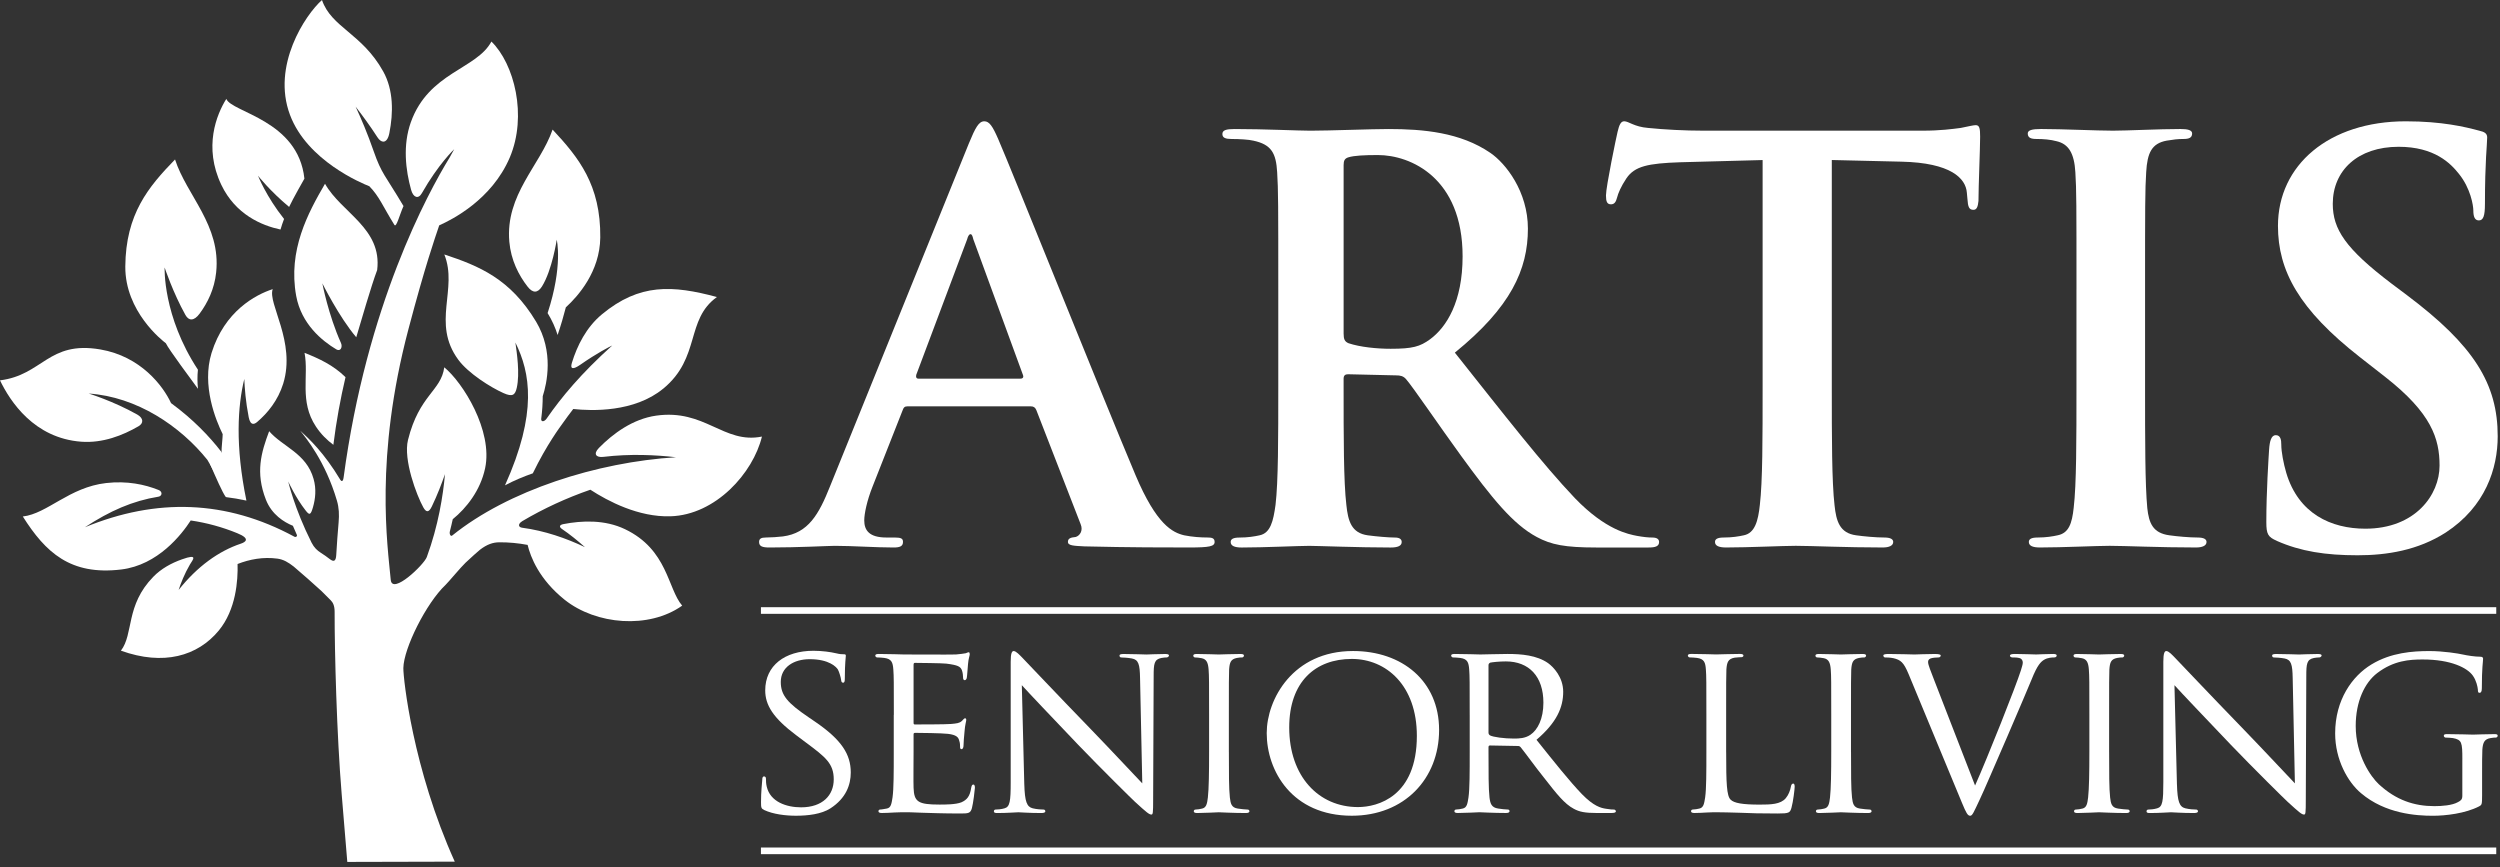
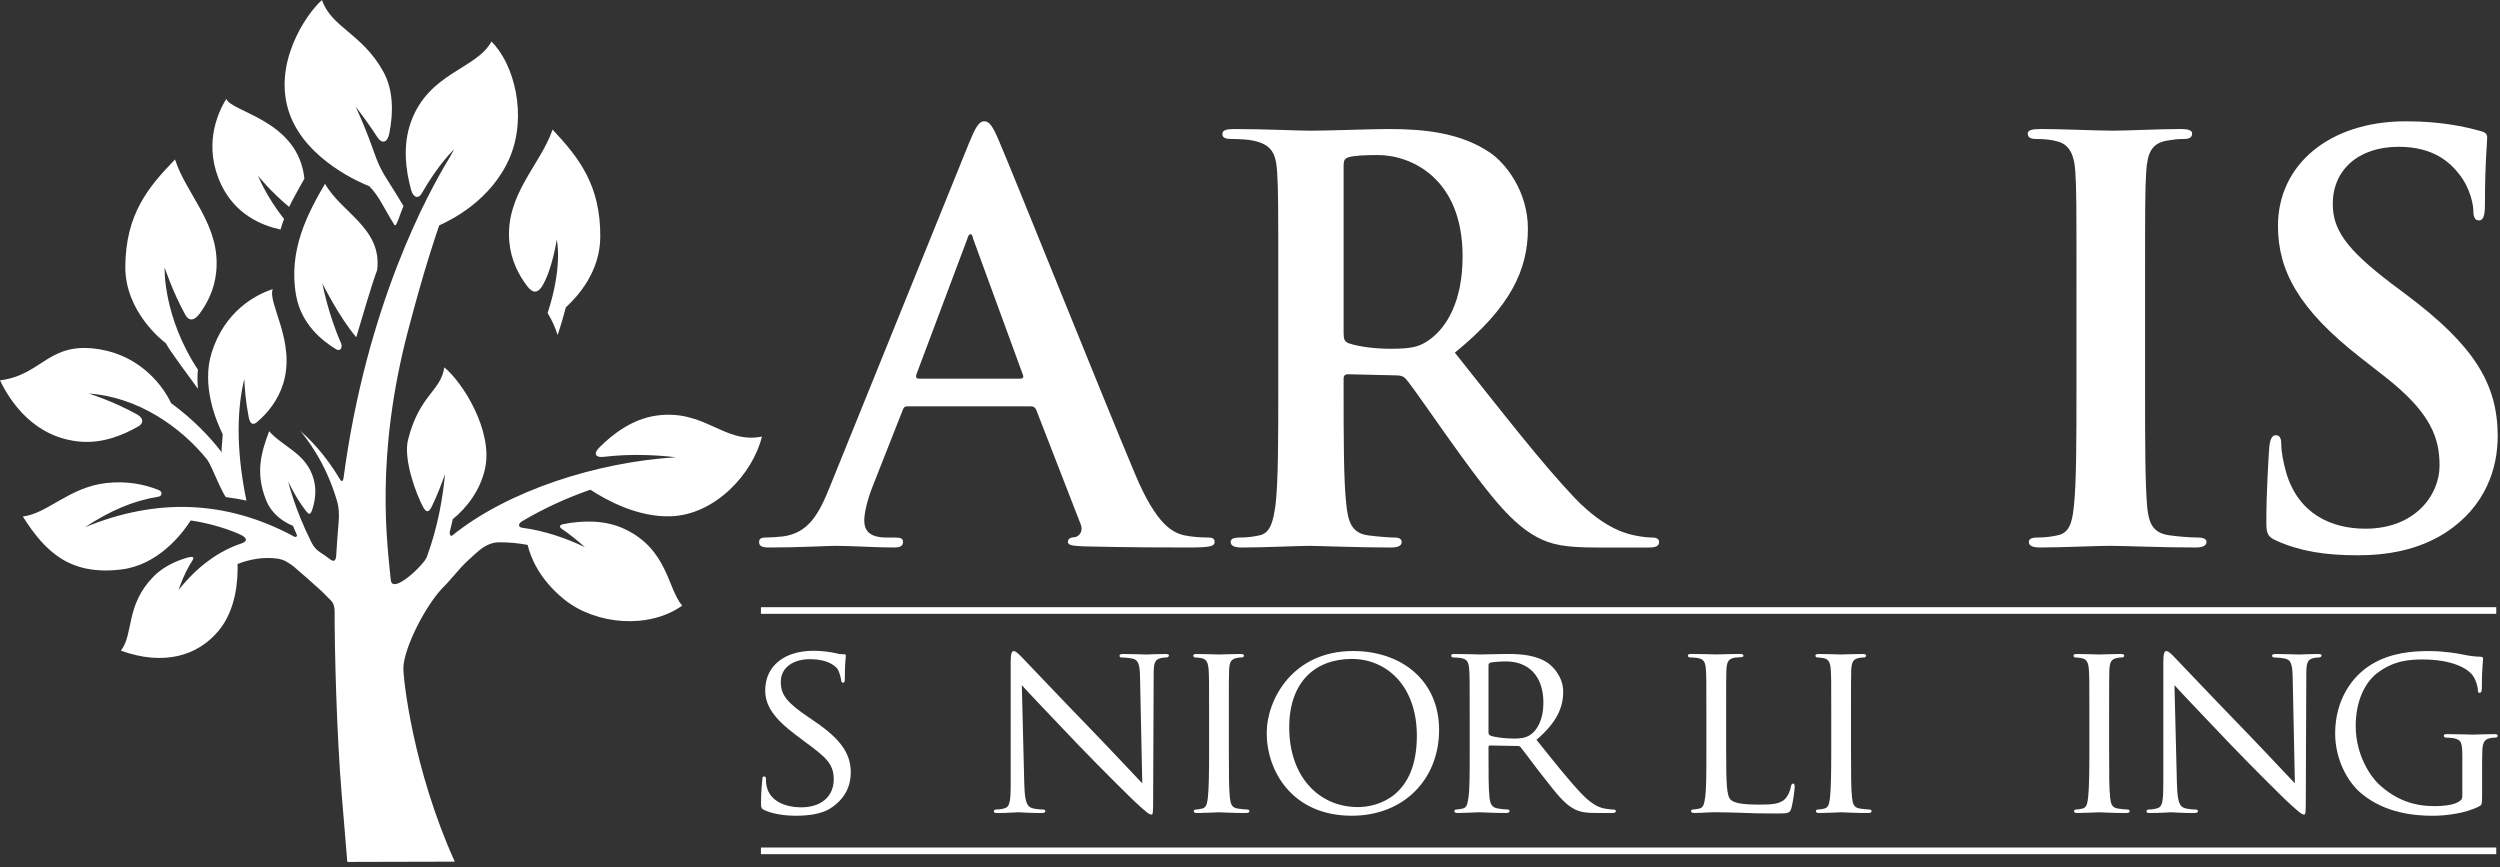
<svg xmlns="http://www.w3.org/2000/svg" width="147" height="51" viewBox="0 0 147 51" fill="none">
  <rect x="0" y="0" width="147" height="51" fill="#333333" stroke="none" />
  <g clip-path="url(#clip0_296_239)">
    <path d="M146.78 49.834H44.743V50.225H146.78V49.834Z" fill="white" />
    <path d="M44.937 47.631C44.763 47.544 44.748 47.501 44.748 47.165C44.748 46.554 44.806 46.061 44.821 45.857C44.821 45.726 44.85 45.653 44.923 45.653C44.995 45.653 45.039 45.697 45.039 45.799C45.039 45.901 45.039 46.075 45.083 46.249C45.287 47.151 46.246 47.471 47.104 47.471C48.37 47.471 49.024 46.758 49.024 45.828C49.024 44.898 48.543 44.52 47.409 43.676L46.828 43.24C45.446 42.208 44.995 41.451 44.995 40.593C44.995 39.139 46.144 38.266 47.83 38.266C48.339 38.266 48.848 38.338 49.153 38.411C49.401 38.47 49.502 38.47 49.604 38.47C49.706 38.47 49.735 38.485 49.735 38.557C49.735 38.615 49.676 39.023 49.676 39.866C49.676 40.054 49.662 40.142 49.575 40.142C49.487 40.142 49.472 40.084 49.458 39.982C49.443 39.836 49.342 39.502 49.27 39.371C49.182 39.225 48.761 38.76 47.611 38.76C46.68 38.76 45.91 39.225 45.91 40.097C45.91 40.883 46.303 41.334 47.568 42.191L47.931 42.439C49.488 43.501 50.025 44.358 50.025 45.42C50.025 46.147 49.749 46.933 48.833 47.529C48.294 47.878 47.495 47.965 46.797 47.965C46.201 47.965 45.459 47.878 44.936 47.63L44.937 47.631Z" fill="white" />
-     <path d="M52.558 42.032C52.558 40.113 52.558 39.764 52.528 39.371C52.498 38.949 52.426 38.746 52.005 38.687C51.903 38.672 51.685 38.657 51.568 38.657C51.524 38.657 51.466 38.599 51.466 38.555C51.466 38.483 51.524 38.453 51.67 38.453C52.252 38.453 53.081 38.483 53.153 38.483C53.241 38.483 55.916 38.497 56.207 38.483C56.455 38.468 56.687 38.425 56.788 38.41C56.846 38.395 56.904 38.352 56.963 38.352C57.006 38.352 57.021 38.41 57.021 38.469C57.021 38.556 56.948 38.702 56.919 39.051C56.904 39.167 56.875 39.719 56.846 39.865C56.831 39.923 56.788 39.995 56.73 39.995C56.658 39.995 56.628 39.937 56.628 39.835C56.628 39.748 56.614 39.545 56.556 39.399C56.468 39.196 56.337 39.108 55.639 39.021C55.42 38.992 53.938 38.977 53.792 38.977C53.734 38.977 53.718 39.021 53.718 39.108V42.468C53.718 42.555 53.718 42.598 53.792 42.598C53.952 42.598 55.639 42.598 55.929 42.569C56.235 42.539 56.424 42.525 56.555 42.394C56.642 42.306 56.699 42.234 56.743 42.234C56.787 42.234 56.816 42.264 56.816 42.336C56.816 42.408 56.743 42.612 56.714 43.019C56.684 43.267 56.656 43.732 56.656 43.819C56.656 43.921 56.626 44.051 56.539 44.051C56.481 44.051 56.453 44.008 56.453 43.935C56.453 43.819 56.453 43.687 56.395 43.528C56.351 43.354 56.234 43.208 55.74 43.15C55.391 43.106 54.024 43.092 53.806 43.092C53.734 43.092 53.718 43.136 53.718 43.178V44.211C53.718 44.633 53.704 46.072 53.718 46.32C53.748 47.149 53.98 47.309 55.245 47.309C55.58 47.309 56.191 47.309 56.525 47.178C56.86 47.033 57.034 46.816 57.106 46.321C57.136 46.176 57.164 46.132 57.237 46.132C57.309 46.132 57.325 46.234 57.325 46.321C57.325 46.407 57.223 47.252 57.15 47.513C57.063 47.833 56.933 47.833 56.437 47.833C55.478 47.833 54.736 47.804 54.212 47.789C53.673 47.76 53.34 47.76 53.15 47.76C53.121 47.76 52.874 47.76 52.597 47.774C52.349 47.789 52.059 47.804 51.855 47.804C51.724 47.804 51.652 47.774 51.652 47.702C51.652 47.658 51.681 47.6 51.754 47.6C51.87 47.6 52.03 47.556 52.147 47.542C52.393 47.498 52.423 47.251 52.481 46.888C52.553 46.379 52.553 45.405 52.553 44.212V42.03L52.558 42.032Z" fill="white" />
    <path d="M60.229 46.119C60.259 47.137 60.375 47.442 60.724 47.529C60.958 47.588 61.248 47.602 61.364 47.602C61.422 47.602 61.465 47.646 61.465 47.704C61.465 47.776 61.378 47.806 61.232 47.806C60.505 47.806 59.996 47.762 59.88 47.762C59.763 47.762 59.226 47.806 58.643 47.806C58.513 47.806 58.44 47.792 58.44 47.704C58.44 47.646 58.483 47.602 58.541 47.602C58.643 47.602 58.876 47.588 59.066 47.529C59.386 47.442 59.429 47.108 59.429 45.988V38.906C59.429 38.412 59.501 38.281 59.603 38.281C59.748 38.281 59.966 38.528 60.098 38.658C60.301 38.862 62.163 40.84 64.141 42.877C65.405 44.185 66.773 45.654 67.166 46.062L67.035 39.867C67.021 39.067 66.948 38.791 66.555 38.718C66.322 38.674 66.032 38.659 65.93 38.659C65.842 38.659 65.828 38.587 65.828 38.543C65.828 38.47 65.93 38.455 66.076 38.455C66.657 38.455 67.268 38.485 67.414 38.485C67.559 38.485 67.981 38.455 68.504 38.455C68.634 38.455 68.736 38.47 68.736 38.543C68.736 38.587 68.678 38.659 68.592 38.659C68.533 38.659 68.431 38.659 68.286 38.689C67.864 38.777 67.835 39.023 67.835 39.765L67.805 47.007C67.805 47.822 67.791 47.895 67.703 47.895C67.573 47.895 67.441 47.793 66.729 47.139C66.598 47.023 64.752 45.204 63.398 43.794C61.915 42.238 60.475 40.726 60.083 40.289L60.228 46.121L60.229 46.119Z" fill="white" />
    <path d="M72.258 44.214C72.258 45.407 72.258 46.381 72.316 46.89C72.36 47.253 72.404 47.486 72.782 47.544C72.971 47.573 73.247 47.602 73.364 47.602C73.436 47.602 73.466 47.66 73.466 47.704C73.466 47.762 73.407 47.806 73.263 47.806C72.55 47.806 71.722 47.762 71.662 47.762C71.59 47.762 70.79 47.806 70.397 47.806C70.266 47.806 70.194 47.776 70.194 47.704C70.194 47.66 70.223 47.602 70.296 47.602C70.412 47.602 70.572 47.572 70.688 47.544C70.935 47.486 70.979 47.253 71.023 46.89C71.081 46.381 71.095 45.407 71.095 44.214V42.032C71.095 40.113 71.095 39.764 71.066 39.371C71.036 38.949 70.935 38.76 70.659 38.702C70.513 38.673 70.353 38.658 70.266 38.658C70.208 38.658 70.164 38.6 70.164 38.556C70.164 38.484 70.222 38.454 70.368 38.454C70.789 38.454 71.59 38.484 71.662 38.484C71.721 38.484 72.55 38.454 72.942 38.454C73.087 38.454 73.145 38.484 73.145 38.556C73.145 38.6 73.087 38.658 73.043 38.658C72.956 38.658 72.869 38.658 72.723 38.688C72.374 38.761 72.302 38.936 72.272 39.372C72.257 39.765 72.257 40.114 72.257 42.033V44.215L72.258 44.214Z" fill="white" />
    <path d="M79.559 38.28C82.438 38.28 84.619 40.039 84.619 42.919C84.619 45.798 82.568 47.965 79.485 47.965C75.981 47.965 74.483 45.333 74.483 43.108C74.483 41.116 76.024 38.28 79.558 38.28H79.559ZM79.849 47.456C80.999 47.456 83.311 46.845 83.311 43.268C83.311 40.301 81.508 38.745 79.486 38.745C77.349 38.745 75.806 40.083 75.806 42.774C75.806 45.653 77.537 47.456 79.849 47.456Z" fill="white" />
    <path d="M86.418 42.032C86.418 40.113 86.418 39.764 86.389 39.371C86.359 38.949 86.287 38.746 85.866 38.687C85.764 38.673 85.545 38.657 85.429 38.657C85.385 38.657 85.327 38.599 85.327 38.555C85.327 38.483 85.385 38.453 85.531 38.453C86.112 38.453 86.97 38.483 87.044 38.483C87.174 38.483 88.25 38.453 88.644 38.453C89.458 38.453 90.359 38.526 91.028 38.992C91.349 39.224 91.916 39.821 91.916 40.679C91.916 41.596 91.537 42.483 90.345 43.5C91.391 44.808 92.279 45.928 93.021 46.699C93.705 47.398 94.126 47.513 94.446 47.557C94.694 47.601 94.825 47.601 94.897 47.601C94.969 47.601 95.013 47.659 95.013 47.703C95.013 47.775 94.941 47.805 94.708 47.805H93.909C93.181 47.805 92.861 47.732 92.541 47.558C91.988 47.267 91.523 46.671 90.796 45.74C90.257 45.071 89.69 44.271 89.414 43.936C89.356 43.878 89.326 43.864 89.24 43.864L87.611 43.834C87.553 43.834 87.524 43.864 87.524 43.936V44.227C87.524 45.419 87.524 46.379 87.582 46.888C87.626 47.251 87.698 47.484 88.091 47.542C88.266 47.571 88.542 47.6 88.658 47.6C88.746 47.6 88.76 47.658 88.76 47.702C88.76 47.76 88.702 47.804 88.557 47.804C87.859 47.804 87.045 47.76 86.987 47.76C86.971 47.76 86.115 47.804 85.721 47.804C85.59 47.804 85.518 47.774 85.518 47.702C85.518 47.658 85.547 47.6 85.62 47.6C85.736 47.6 85.896 47.57 86.013 47.542C86.259 47.484 86.289 47.251 86.347 46.888C86.419 46.379 86.419 45.405 86.419 44.212V42.03L86.418 42.032ZM87.524 43.08C87.524 43.152 87.554 43.196 87.611 43.24C87.799 43.342 88.454 43.428 89.021 43.428C89.327 43.428 89.676 43.414 89.981 43.21C90.418 42.919 90.752 42.265 90.752 41.319C90.752 39.778 89.909 38.891 88.542 38.891C88.165 38.891 87.757 38.935 87.626 38.963C87.568 38.993 87.524 39.036 87.524 39.108V43.079V43.08Z" fill="white" />
    <path d="M101.499 44.242C101.499 46.061 101.528 46.802 101.762 47.021C101.965 47.224 102.459 47.311 103.463 47.311C104.131 47.311 104.698 47.296 105.004 46.933C105.164 46.744 105.266 46.482 105.309 46.234C105.324 46.148 105.367 46.074 105.44 46.074C105.498 46.074 105.527 46.132 105.527 46.263C105.527 46.393 105.44 47.136 105.338 47.499C105.251 47.79 105.207 47.834 104.524 47.834C103.607 47.834 102.894 47.819 102.297 47.79C101.716 47.774 101.28 47.76 100.902 47.76C100.844 47.76 100.626 47.76 100.379 47.774C100.116 47.79 99.84 47.804 99.636 47.804C99.506 47.804 99.433 47.774 99.433 47.702C99.433 47.658 99.463 47.6 99.535 47.6C99.652 47.6 99.812 47.57 99.928 47.542C100.175 47.484 100.204 47.251 100.263 46.888C100.335 46.379 100.335 45.405 100.335 44.212V42.03C100.335 40.111 100.335 39.762 100.306 39.369C100.277 38.947 100.204 38.744 99.783 38.685C99.681 38.671 99.463 38.655 99.347 38.655C99.303 38.655 99.245 38.597 99.245 38.553C99.245 38.481 99.303 38.451 99.448 38.451C100.029 38.451 100.83 38.481 100.902 38.481C100.96 38.481 101.92 38.451 102.313 38.451C102.444 38.451 102.516 38.481 102.516 38.553C102.516 38.597 102.457 38.641 102.414 38.641C102.327 38.641 102.137 38.655 101.992 38.671C101.614 38.743 101.543 38.933 101.512 39.369C101.497 39.762 101.497 40.111 101.497 42.03V44.24L101.499 44.242Z" fill="white" />
    <path d="M108.84 44.214C108.84 45.407 108.84 46.381 108.898 46.89C108.943 47.253 108.986 47.486 109.364 47.544C109.553 47.573 109.829 47.602 109.946 47.602C110.018 47.602 110.048 47.66 110.048 47.704C110.048 47.762 109.989 47.806 109.845 47.806C109.132 47.806 108.304 47.762 108.244 47.762C108.171 47.762 107.371 47.806 106.979 47.806C106.848 47.806 106.776 47.776 106.776 47.704C106.776 47.66 106.805 47.602 106.878 47.602C106.994 47.602 107.154 47.572 107.27 47.544C107.517 47.486 107.562 47.253 107.605 46.89C107.663 46.381 107.677 45.407 107.677 44.214V42.032C107.677 40.113 107.677 39.764 107.649 39.371C107.619 38.949 107.517 38.76 107.242 38.702C107.096 38.673 106.936 38.658 106.849 38.658C106.791 38.658 106.747 38.6 106.747 38.556C106.747 38.484 106.805 38.454 106.95 38.454C107.371 38.454 108.172 38.484 108.244 38.484C108.303 38.484 109.131 38.454 109.524 38.454C109.669 38.454 109.727 38.484 109.727 38.556C109.727 38.6 109.669 38.658 109.625 38.658C109.538 38.658 109.451 38.658 109.305 38.688C108.955 38.761 108.884 38.936 108.853 39.372C108.838 39.765 108.838 40.114 108.838 42.033V44.215L108.84 44.214Z" fill="white" />
-     <path d="M116.133 46.191C116.875 44.533 118.547 40.316 118.825 39.428C118.882 39.24 118.94 39.065 118.94 38.963C118.94 38.861 118.896 38.745 118.767 38.701C118.621 38.657 118.475 38.657 118.33 38.657C118.257 38.657 118.185 38.614 118.185 38.555C118.185 38.483 118.272 38.453 118.476 38.453C118.985 38.453 119.567 38.483 119.727 38.483C119.8 38.483 120.353 38.453 120.731 38.453C120.862 38.453 120.934 38.483 120.934 38.541C120.934 38.599 120.89 38.657 120.789 38.657C120.701 38.657 120.411 38.657 120.178 38.803C120.004 38.919 119.8 39.094 119.465 39.937C119.321 40.286 118.695 41.77 118.041 43.283C117.255 45.087 116.688 46.424 116.398 47.035C116.049 47.776 115.976 47.966 115.846 47.966C115.7 47.966 115.612 47.806 115.365 47.21L112.224 39.633C111.932 38.935 111.758 38.804 111.336 38.702C111.133 38.658 110.915 38.658 110.842 38.658C110.77 38.658 110.74 38.586 110.74 38.542C110.74 38.469 110.871 38.454 111.074 38.454C111.685 38.454 112.412 38.484 112.572 38.484C112.703 38.484 113.27 38.454 113.765 38.454C113.997 38.454 114.114 38.484 114.114 38.542C114.114 38.6 114.07 38.658 113.983 38.658C113.838 38.658 113.634 38.674 113.517 38.717C113.387 38.775 113.372 38.847 113.372 38.935C113.372 39.095 113.533 39.473 113.721 39.967L116.135 46.191H116.133Z" fill="white" />
    <path d="M124.017 44.214C124.017 45.407 124.017 46.381 124.075 46.89C124.119 47.253 124.162 47.486 124.54 47.544C124.73 47.573 125.005 47.602 125.122 47.602C125.195 47.602 125.224 47.66 125.224 47.704C125.224 47.762 125.166 47.806 125.021 47.806C124.309 47.806 123.48 47.762 123.421 47.762C123.348 47.762 122.549 47.806 122.156 47.806C122.024 47.806 121.953 47.776 121.953 47.704C121.953 47.66 121.981 47.602 122.055 47.602C122.171 47.602 122.331 47.572 122.448 47.544C122.694 47.486 122.738 47.253 122.781 46.89C122.839 46.381 122.855 45.407 122.855 44.214V42.032C122.855 40.113 122.855 39.764 122.825 39.371C122.796 38.949 122.694 38.76 122.418 38.702C122.273 38.673 122.113 38.658 122.025 38.658C121.968 38.658 121.923 38.6 121.923 38.556C121.923 38.484 121.981 38.454 122.127 38.454C122.549 38.454 123.349 38.484 123.421 38.484C123.479 38.484 124.309 38.454 124.701 38.454C124.845 38.454 124.904 38.484 124.904 38.556C124.904 38.6 124.845 38.658 124.802 38.658C124.715 38.658 124.628 38.658 124.481 38.688C124.132 38.761 124.06 38.936 124.031 39.372C124.016 39.765 124.016 40.114 124.016 42.033V44.215L124.017 44.214Z" fill="white" />
    <path d="M128.005 46.119C128.034 47.137 128.15 47.442 128.499 47.529C128.732 47.588 129.023 47.602 129.138 47.602C129.196 47.602 129.241 47.646 129.241 47.704C129.241 47.776 129.153 47.806 129.008 47.806C128.28 47.806 127.771 47.762 127.654 47.762C127.537 47.762 127 47.806 126.419 47.806C126.288 47.806 126.215 47.792 126.215 47.704C126.215 47.646 126.26 47.602 126.317 47.602C126.42 47.602 126.652 47.588 126.841 47.529C127.162 47.442 127.204 47.108 127.204 45.988V38.906C127.204 38.412 127.277 38.281 127.379 38.281C127.524 38.281 127.742 38.528 127.872 38.658C128.075 38.862 129.938 40.84 131.915 42.877C133.18 44.185 134.548 45.654 134.94 46.062L134.81 39.867C134.795 39.067 134.722 38.791 134.329 38.718C134.096 38.674 133.806 38.659 133.704 38.659C133.617 38.659 133.601 38.587 133.601 38.543C133.601 38.47 133.704 38.455 133.849 38.455C134.43 38.455 135.041 38.485 135.187 38.485C135.333 38.485 135.754 38.455 136.277 38.455C136.409 38.455 136.511 38.47 136.511 38.543C136.511 38.587 136.453 38.659 136.366 38.659C136.308 38.659 136.206 38.659 136.06 38.689C135.639 38.777 135.61 39.023 135.61 39.765L135.581 47.007C135.581 47.822 135.567 47.895 135.479 47.895C135.348 47.895 135.217 47.793 134.505 47.139C134.373 47.023 132.527 45.204 131.174 43.794C129.691 42.238 128.251 40.726 127.858 40.289L128.004 46.121L128.005 46.119Z" fill="white" />
    <path d="M144.786 44.65C144.786 43.647 144.757 43.501 144.234 43.4C144.132 43.386 143.913 43.37 143.797 43.37C143.753 43.37 143.695 43.312 143.695 43.268C143.695 43.181 143.753 43.166 143.898 43.166C144.479 43.166 145.338 43.196 145.411 43.196C145.469 43.196 146.268 43.166 146.661 43.166C146.807 43.166 146.865 43.181 146.865 43.268C146.865 43.312 146.807 43.37 146.762 43.37C146.675 43.37 146.589 43.37 146.442 43.4C146.093 43.458 145.992 43.648 145.962 44.083C145.947 44.476 145.947 44.84 145.947 45.363V46.745C145.947 47.312 145.932 47.327 145.773 47.414C144.958 47.835 143.795 47.967 143.053 47.967C142.079 47.967 140.261 47.851 138.834 46.644C138.049 45.99 137.307 44.667 137.307 43.124C137.307 41.147 138.311 39.751 139.445 39.067C140.594 38.369 141.874 38.282 142.849 38.282C143.664 38.282 144.565 38.427 144.812 38.485C145.074 38.543 145.525 38.615 145.845 38.615C145.976 38.615 146.005 38.674 146.005 38.732C146.005 38.906 145.932 39.241 145.932 40.477C145.932 40.68 145.874 40.739 145.787 40.739C145.714 40.739 145.699 40.666 145.699 40.55C145.685 40.39 145.613 40.027 145.409 39.736C145.088 39.27 144.114 38.777 142.456 38.777C141.686 38.777 140.755 38.835 139.781 39.576C139.039 40.143 138.516 41.249 138.516 42.689C138.516 44.434 139.418 45.684 139.868 46.107C140.886 47.052 141.963 47.401 143.141 47.401C143.591 47.401 144.188 47.357 144.523 47.167C144.683 47.081 144.785 47.023 144.785 46.79V44.652L144.786 44.65Z" fill="white" />
    <path d="M146.78 35.703H44.743V36.093H146.78V35.703Z" fill="white" />
    <path d="M53.356 23.893C53.194 23.893 53.129 23.958 53.063 24.153L51.306 28.612C50.981 29.426 50.818 30.207 50.818 30.598C50.818 31.183 51.11 31.606 52.119 31.606H52.608C52.998 31.606 53.096 31.672 53.096 31.867C53.096 32.128 52.9 32.193 52.542 32.193C51.501 32.193 50.102 32.095 49.092 32.095C48.734 32.095 46.944 32.193 45.252 32.193C44.829 32.193 44.634 32.128 44.634 31.867C44.634 31.672 44.765 31.606 45.025 31.606C45.317 31.606 45.773 31.574 46.033 31.542C47.531 31.346 48.149 30.24 48.799 28.613L56.969 8.434C57.359 7.49 57.554 7.132 57.88 7.132C58.172 7.132 58.368 7.426 58.693 8.173C59.475 9.964 64.682 22.981 66.765 27.929C68.002 30.858 68.945 31.313 69.629 31.476C70.117 31.574 70.605 31.605 70.996 31.605C71.255 31.605 71.419 31.638 71.419 31.866C71.419 32.127 71.126 32.192 69.921 32.192C68.717 32.192 66.374 32.192 63.77 32.127C63.185 32.094 62.794 32.094 62.794 31.866C62.794 31.671 62.925 31.605 63.25 31.574C63.479 31.509 63.706 31.216 63.543 30.825L60.939 24.12C60.874 23.958 60.777 23.893 60.614 23.893H53.356ZM59.996 22.265C60.158 22.265 60.191 22.167 60.158 22.069L57.229 14.063C57.196 13.934 57.163 13.77 57.066 13.77C56.968 13.77 56.904 13.932 56.871 14.063L53.876 22.038C53.844 22.168 53.876 22.265 54.007 22.265H59.996Z" fill="white" />
    <path d="M75.163 17.026C75.163 12.079 75.163 11.167 75.097 10.126C75.032 9.019 74.772 8.499 73.698 8.271C73.438 8.206 72.884 8.173 72.429 8.173C72.071 8.173 71.876 8.109 71.876 7.881C71.876 7.652 72.103 7.587 72.592 7.587C74.316 7.587 76.367 7.685 77.051 7.685C78.157 7.685 80.63 7.587 81.639 7.587C83.69 7.587 85.87 7.783 87.628 8.986C88.539 9.605 89.841 11.265 89.841 13.445C89.841 15.853 88.832 18.066 85.545 20.735C88.442 24.381 90.688 27.277 92.608 29.296C94.431 31.183 95.765 31.412 96.253 31.509C96.611 31.574 96.904 31.607 97.164 31.607C97.424 31.607 97.555 31.705 97.555 31.868C97.555 32.128 97.327 32.193 96.937 32.193H93.844C92.022 32.193 91.208 32.031 90.362 31.575C88.963 30.826 87.726 29.297 85.903 26.791C84.601 25.001 83.104 22.788 82.68 22.299C82.518 22.104 82.323 22.072 82.095 22.072L79.264 22.006C79.102 22.006 79.004 22.072 79.004 22.267V22.723C79.004 25.75 79.004 28.322 79.166 29.688C79.264 30.632 79.459 31.348 80.435 31.478C80.923 31.543 81.639 31.608 82.03 31.608C82.29 31.608 82.42 31.706 82.42 31.869C82.42 32.096 82.193 32.194 81.77 32.194C79.882 32.194 77.474 32.096 76.985 32.096C76.366 32.096 74.316 32.194 73.015 32.194C72.592 32.194 72.364 32.096 72.364 31.869C72.364 31.707 72.495 31.608 72.885 31.608C73.374 31.608 73.764 31.543 74.057 31.478C74.708 31.348 74.871 30.632 75.001 29.688C75.163 28.32 75.163 25.75 75.163 22.756V17.028V17.026ZM79.004 19.597C79.004 19.955 79.069 20.086 79.296 20.183C79.98 20.41 80.956 20.508 81.77 20.508C83.072 20.508 83.494 20.378 84.081 19.955C85.057 19.239 86.001 17.742 86.001 15.073C86.001 10.452 82.942 9.117 81.022 9.117C80.208 9.117 79.623 9.149 79.297 9.247C79.07 9.313 79.005 9.442 79.005 9.703V19.597H79.004Z" fill="white" />
-     <path d="M103.642 9.411L98.792 9.541C96.904 9.606 96.123 9.769 95.634 10.485C95.309 10.973 95.147 11.364 95.082 11.624C95.016 11.884 94.919 12.014 94.724 12.014C94.496 12.014 94.431 11.852 94.431 11.493C94.431 10.972 95.049 8.01 95.114 7.75C95.212 7.327 95.31 7.131 95.505 7.131C95.765 7.131 96.09 7.456 96.904 7.522C97.849 7.62 99.085 7.684 100.159 7.684H113.047C114.088 7.684 114.804 7.586 115.293 7.522C115.78 7.424 116.042 7.359 116.171 7.359C116.398 7.359 116.432 7.554 116.432 8.042C116.432 8.726 116.334 10.971 116.334 11.818C116.302 12.143 116.236 12.338 116.042 12.338C115.78 12.338 115.716 12.175 115.684 11.687L115.651 11.329C115.586 10.482 114.707 9.572 111.811 9.506L107.71 9.409V22.754C107.71 25.748 107.71 28.32 107.872 29.719C107.97 30.63 108.165 31.347 109.141 31.476C109.597 31.541 110.313 31.606 110.8 31.606C111.158 31.606 111.321 31.704 111.321 31.867C111.321 32.094 111.061 32.192 110.703 32.192C108.555 32.192 106.504 32.094 105.594 32.094C104.845 32.094 102.795 32.192 101.493 32.192C101.069 32.192 100.842 32.094 100.842 31.867C100.842 31.705 100.972 31.606 101.363 31.606C101.852 31.606 102.242 31.541 102.535 31.476C103.186 31.346 103.38 30.63 103.479 29.686C103.642 28.319 103.642 25.748 103.642 22.754V9.411Z" fill="white" />
    <path d="M122.097 17.026C122.097 12.079 122.097 11.167 122.031 10.126C121.966 9.019 121.641 8.466 120.925 8.303C120.567 8.205 120.144 8.172 119.753 8.172C119.428 8.172 119.232 8.108 119.232 7.847C119.232 7.652 119.493 7.586 120.013 7.586C121.249 7.586 123.3 7.684 124.244 7.684C125.057 7.684 126.977 7.586 128.214 7.586C128.637 7.586 128.897 7.651 128.897 7.847C128.897 8.108 128.703 8.172 128.376 8.172C128.05 8.172 127.791 8.205 127.4 8.27C126.521 8.432 126.261 8.986 126.196 10.124C126.13 11.166 126.13 12.078 126.13 17.025V22.753C126.13 25.91 126.13 28.481 126.261 29.881C126.359 30.76 126.586 31.346 127.562 31.476C128.018 31.541 128.734 31.606 129.223 31.606C129.581 31.606 129.744 31.704 129.744 31.867C129.744 32.094 129.483 32.192 129.125 32.192C126.977 32.192 124.927 32.094 124.048 32.094C123.299 32.094 121.248 32.192 119.947 32.192C119.524 32.192 119.296 32.094 119.296 31.867C119.296 31.705 119.427 31.606 119.817 31.606C120.306 31.606 120.696 31.541 120.989 31.476C121.64 31.346 121.835 30.793 121.934 29.848C122.096 28.481 122.096 25.91 122.096 22.753V17.025L122.097 17.026Z" fill="white" />
    <path d="M133.879 31.802C133.357 31.575 133.26 31.412 133.26 30.696C133.26 28.906 133.39 26.953 133.423 26.433C133.455 25.944 133.552 25.587 133.813 25.587C134.106 25.587 134.139 25.88 134.139 26.14C134.139 26.563 134.269 27.247 134.431 27.799C135.147 30.208 137.068 31.087 139.085 31.087C142.014 31.087 143.446 29.102 143.446 27.377C143.446 25.782 142.959 24.285 140.257 22.169L138.76 20.998C135.18 18.198 133.944 15.919 133.944 13.284C133.944 9.704 136.938 7.133 141.462 7.133C143.577 7.133 144.944 7.458 145.79 7.687C146.083 7.752 146.246 7.849 146.246 8.077C146.246 8.501 146.115 9.444 146.115 11.983C146.115 12.699 146.017 12.96 145.757 12.96C145.53 12.96 145.432 12.764 145.432 12.374C145.432 12.082 145.27 11.072 144.587 10.226C144.098 9.608 143.155 8.631 141.039 8.631C138.631 8.631 137.167 10.031 137.167 11.984C137.167 13.481 137.915 14.62 140.616 16.671L141.528 17.355C145.466 20.316 146.865 22.562 146.865 25.654C146.865 27.541 146.149 29.787 143.805 31.316C142.178 32.357 140.356 32.65 138.63 32.65C136.742 32.65 135.278 32.423 133.879 31.805V31.802Z" fill="white" />
    <path d="M13.028 26.584C12.311 25.654 11.348 24.649 10.058 23.703C9.589 22.689 8.273 20.952 5.894 20.546C2.836 20.026 2.519 22.051 0 22.365C0.594 23.595 2.002 25.768 4.783 25.973C6.037 26.066 7.22 25.603 8.148 25.062C8.449 24.884 8.449 24.59 8.064 24.372C6.649 23.578 5.215 23.14 5.215 23.14C8.049 23.329 10.603 25.057 12.193 27.039C12.232 27.085 12.448 27.49 12.715 27.98C13.041 27.626 13.212 27.198 13.028 26.583V26.584Z" fill="white" />
    <path d="M16.037 17C15.018 17.332 13.199 18.302 12.438 20.759C11.851 22.671 12.691 24.713 13.094 25.529C13.097 25.736 13.016 26.364 13.028 26.584C13.033 26.687 12.71 26.96 12.351 27.281C12.675 28.037 13.091 28.988 13.28 29.229H13.289L13.301 29.221C13.301 29.221 13.301 29.228 13.304 29.233C13.683 29.279 14.08 29.345 14.489 29.435C13.82 26.193 13.979 23.866 14.365 22.282C14.384 22.804 14.446 23.62 14.625 24.537C14.674 24.786 14.763 24.922 14.892 24.922C14.959 24.922 15.037 24.884 15.127 24.807C15.739 24.284 16.343 23.55 16.652 22.56C17.412 20.102 15.724 17.833 16.036 17H16.037Z" fill="white" />
    <path d="M22.178 15.878C21.831 16.795 21.239 18.861 20.948 19.831C19.941 18.649 18.954 16.661 18.954 16.661C18.954 16.661 19.302 18.502 20.049 20.167C20.156 20.405 20.027 20.691 19.777 20.544C18.933 20.04 17.722 19.054 17.417 17.405C16.923 14.71 18.113 12.519 19.111 10.805C20.067 12.51 22.479 13.421 22.178 15.878Z" fill="white" />
-     <path d="M20.316 22.179C20.017 23.445 19.776 24.767 19.602 26.156C19.241 25.887 18.875 25.536 18.576 25.082C17.589 23.591 18.167 22.11 17.907 20.746C18.787 21.096 19.593 21.47 20.317 22.178L20.316 22.179Z" fill="white" />
    <path d="M23.726 12.116C23.489 12.643 23.307 13.412 23.189 13.222C22.517 12.145 22.311 11.559 21.717 10.951C21.291 10.784 18.061 9.455 17.05 6.752C15.966 3.856 17.952 0.87 18.932 0.001C19.486 1.617 21.291 1.966 22.533 4.201C23.145 5.304 23.13 6.637 22.894 7.827C22.828 8.172 22.691 8.329 22.541 8.329C22.427 8.329 22.303 8.24 22.196 8.075C21.757 7.393 21.281 6.751 20.91 6.271C21.237 6.974 21.613 7.856 21.97 8.886C22.439 10.234 22.637 10.281 23.726 12.117V12.116Z" fill="white" />
    <path d="M12.71 16.017C12.608 16.997 12.21 17.803 11.739 18.44C11.573 18.665 11.411 18.777 11.262 18.782C11.125 18.787 11.001 18.697 10.902 18.518C10.171 17.209 9.68 15.73 9.68 15.73C9.68 15.73 9.56 18.581 11.638 21.739C11.598 22.12 11.604 22.497 11.641 22.862C11.328 22.43 9.903 20.523 9.752 20.183C9.548 20.03 7.349 18.316 7.368 15.671C7.392 12.582 8.724 10.992 10.292 9.376C10.975 11.495 13.005 13.248 12.71 16.017Z" fill="white" />
    <path d="M16.999 12.167C15.874 11.231 15.171 10.333 15.171 10.333C15.171 10.333 15.648 11.55 16.703 12.875C16.625 13.077 16.556 13.282 16.494 13.497C15.384 13.259 13.847 12.613 13.014 10.869C11.952 8.643 12.736 6.731 13.307 5.815C13.619 6.611 17.536 7.056 17.899 10.505C17.899 10.505 17.221 11.69 17 12.167H16.999Z" fill="white" />
    <path d="M30.707 30.645C31.971 29.897 33.315 29.279 34.713 28.795C35.749 29.47 37.548 30.416 39.422 30.358C42.084 30.278 44.285 27.809 44.802 25.67C43.67 25.9 42.829 25.48 41.903 25.062C40.995 24.649 40.007 24.239 38.585 24.439C37.206 24.635 36.046 25.495 35.219 26.336C34.859 26.701 35.06 26.916 35.477 26.864C37.059 26.674 38.572 26.75 39.748 26.886C35.113 27.171 29.876 28.835 26.588 31.491C26.499 31.563 26.413 31.402 26.451 31.249C26.513 31.005 26.573 30.763 26.622 30.529C27.427 29.874 28.246 28.842 28.525 27.533C28.993 25.323 27.215 22.491 26.123 21.598C25.935 22.998 24.651 23.217 23.991 25.865C23.701 27.027 24.502 29.135 24.89 29.832C25.056 30.132 25.212 30.155 25.392 29.78C25.718 29.103 25.98 28.413 26.165 27.879C26.055 29.12 25.776 30.908 25.095 32.757C24.933 33.2 23.056 35.01 22.975 34.091C22.792 32.077 22.015 26.922 24.017 19.352C25.003 15.621 25.549 14.076 25.826 13.251C26.572 12.918 28.913 11.749 29.974 9.263C31.019 6.805 30.237 3.753 28.895 2.442C28.03 4.071 25.204 4.249 24.155 7.193C23.677 8.544 23.848 9.994 24.175 11.169C24.301 11.618 24.598 11.725 24.804 11.362C25.782 9.64 26.708 8.773 26.708 8.773C26.616 8.937 26.527 9.1 26.438 9.262C25.151 11.362 21.559 17.948 20.203 28.083C20.165 28.363 20.059 28.294 20.009 28.21C19.049 26.612 18.174 25.799 17.652 25.325C17.965 25.72 19.13 27.113 19.812 29.441C19.934 29.853 19.95 30.264 19.911 30.711C19.855 31.342 19.809 31.983 19.771 32.639C19.749 33.007 19.625 33.057 19.381 32.867C19.218 32.74 19.049 32.621 18.873 32.51C18.657 32.375 18.468 32.201 18.319 31.905C17.305 29.884 16.946 28.309 16.946 28.309C16.946 28.309 17.391 29.281 17.971 30.016C18.191 30.299 18.265 30.305 18.403 29.825C18.544 29.337 18.61 28.754 18.438 28.159C18.016 26.645 16.615 26.271 15.826 25.355C15.359 26.604 15.008 27.777 15.635 29.381C15.98 30.263 16.705 30.705 17.223 30.917C17.297 31.091 17.374 31.267 17.453 31.445C17.494 31.53 17.398 31.607 17.31 31.558C13.302 29.389 9.196 29.272 4.992 31.003C6.462 30.039 7.798 29.45 9.322 29.204C9.539 29.167 9.568 28.906 9.328 28.812C8.509 28.484 7.47 28.264 6.242 28.403C4.068 28.65 2.789 30.203 1.341 30.37C2.675 32.476 4.132 33.847 7.128 33.486C9.291 33.225 10.687 31.42 11.215 30.603C12.159 30.742 13.081 30.995 13.951 31.352C14.743 31.673 14.44 31.874 14.165 31.966C12.87 32.397 11.598 33.307 10.503 34.69C10.63 34.301 10.848 33.738 11.171 33.187C11.33 32.919 11.694 32.532 10.694 32.891C10.074 33.111 9.478 33.437 9.013 33.916C7.371 35.6 7.868 37.272 7.11 38.259C9.609 39.161 11.618 38.581 12.862 37.079C13.882 35.843 13.996 34.124 13.969 33.163C14.684 32.883 15.478 32.737 16.31 32.847C16.674 32.896 16.958 33.07 17.273 33.316C17.465 33.468 18.755 34.606 18.904 34.754C19.087 34.93 19.267 35.11 19.445 35.295C19.582 35.434 19.676 35.62 19.676 35.974C19.672 38.303 19.799 43.2 20.091 46.702L20.421 50.681L26.74 50.665C24.265 45.181 23.708 39.877 23.717 39.283C23.734 38.121 25.064 35.46 26.2 34.39C26.339 34.261 27.117 33.328 27.375 33.087C27.665 32.811 28.147 32.382 28.224 32.324C28.638 32.006 28.991 31.891 29.349 31.887C29.918 31.883 30.478 31.938 31.024 32.04C31.194 32.749 31.7 34.064 33.2 35.265C35.048 36.74 38.15 37.003 40.112 35.612C39.25 34.605 39.268 32.318 36.745 31.114C35.568 30.551 34.224 30.603 33.124 30.818C32.901 30.862 32.856 30.976 33.045 31.105C33.505 31.416 33.981 31.804 34.395 32.173C33.295 31.65 32.035 31.208 30.694 31.029C30.475 30.999 30.44 30.804 30.711 30.645H30.707Z" fill="white" />
-     <path d="M39.004 22.847C37.302 24.257 34.779 24.166 33.707 24.049C33.502 24.315 33.294 24.593 33.093 24.88C32.956 25.07 32.153 26.134 31.329 27.832C30.815 28.012 30.243 28.244 29.694 28.538C31.617 24.267 31.176 21.906 30.305 20.141C30.386 20.723 30.577 21.957 30.386 22.803C30.291 23.226 30.139 23.354 29.605 23.114C28.845 22.775 27.529 21.947 26.944 21.147C25.364 18.992 26.944 17 26.126 14.962C28.165 15.636 30.006 16.387 31.522 18.914C32.578 20.678 32.156 22.545 31.913 23.297C31.911 23.707 31.886 24.148 31.824 24.623C31.813 24.719 31.855 24.768 31.919 24.768C31.983 24.768 32.07 24.717 32.143 24.611C33.005 23.365 34.159 21.972 35.999 20.314C35.833 20.392 35.126 20.747 34.115 21.451C33.725 21.721 33.503 21.735 33.627 21.334C33.935 20.332 34.47 19.247 35.393 18.483C37.601 16.654 39.538 16.762 42.155 17.465C40.298 18.799 41.214 21.017 39.007 22.847H39.004Z" fill="white" />
    <path d="M33.272 18.069C33.145 18.564 32.985 19.119 32.788 19.699C32.655 19.274 32.466 18.84 32.2 18.411C32.2 18.41 32.2 18.409 32.2 18.407C33.112 15.628 32.736 14.096 32.736 14.096C32.736 14.096 32.467 15.885 31.868 16.843C31.609 17.253 31.319 17.235 31.026 16.859C30.502 16.186 30.044 15.302 29.948 14.213C29.706 11.438 31.764 9.728 32.492 7.62C34.027 9.264 35.328 10.878 35.296 13.967C35.274 15.976 33.984 17.421 33.273 18.07L33.272 18.069Z" fill="white" />
  </g>
  <defs>
    <clipPath id="clip0_296_239">
      <rect width="146.866" height="50.68" fill="white" />
    </clipPath>
  </defs>
</svg>